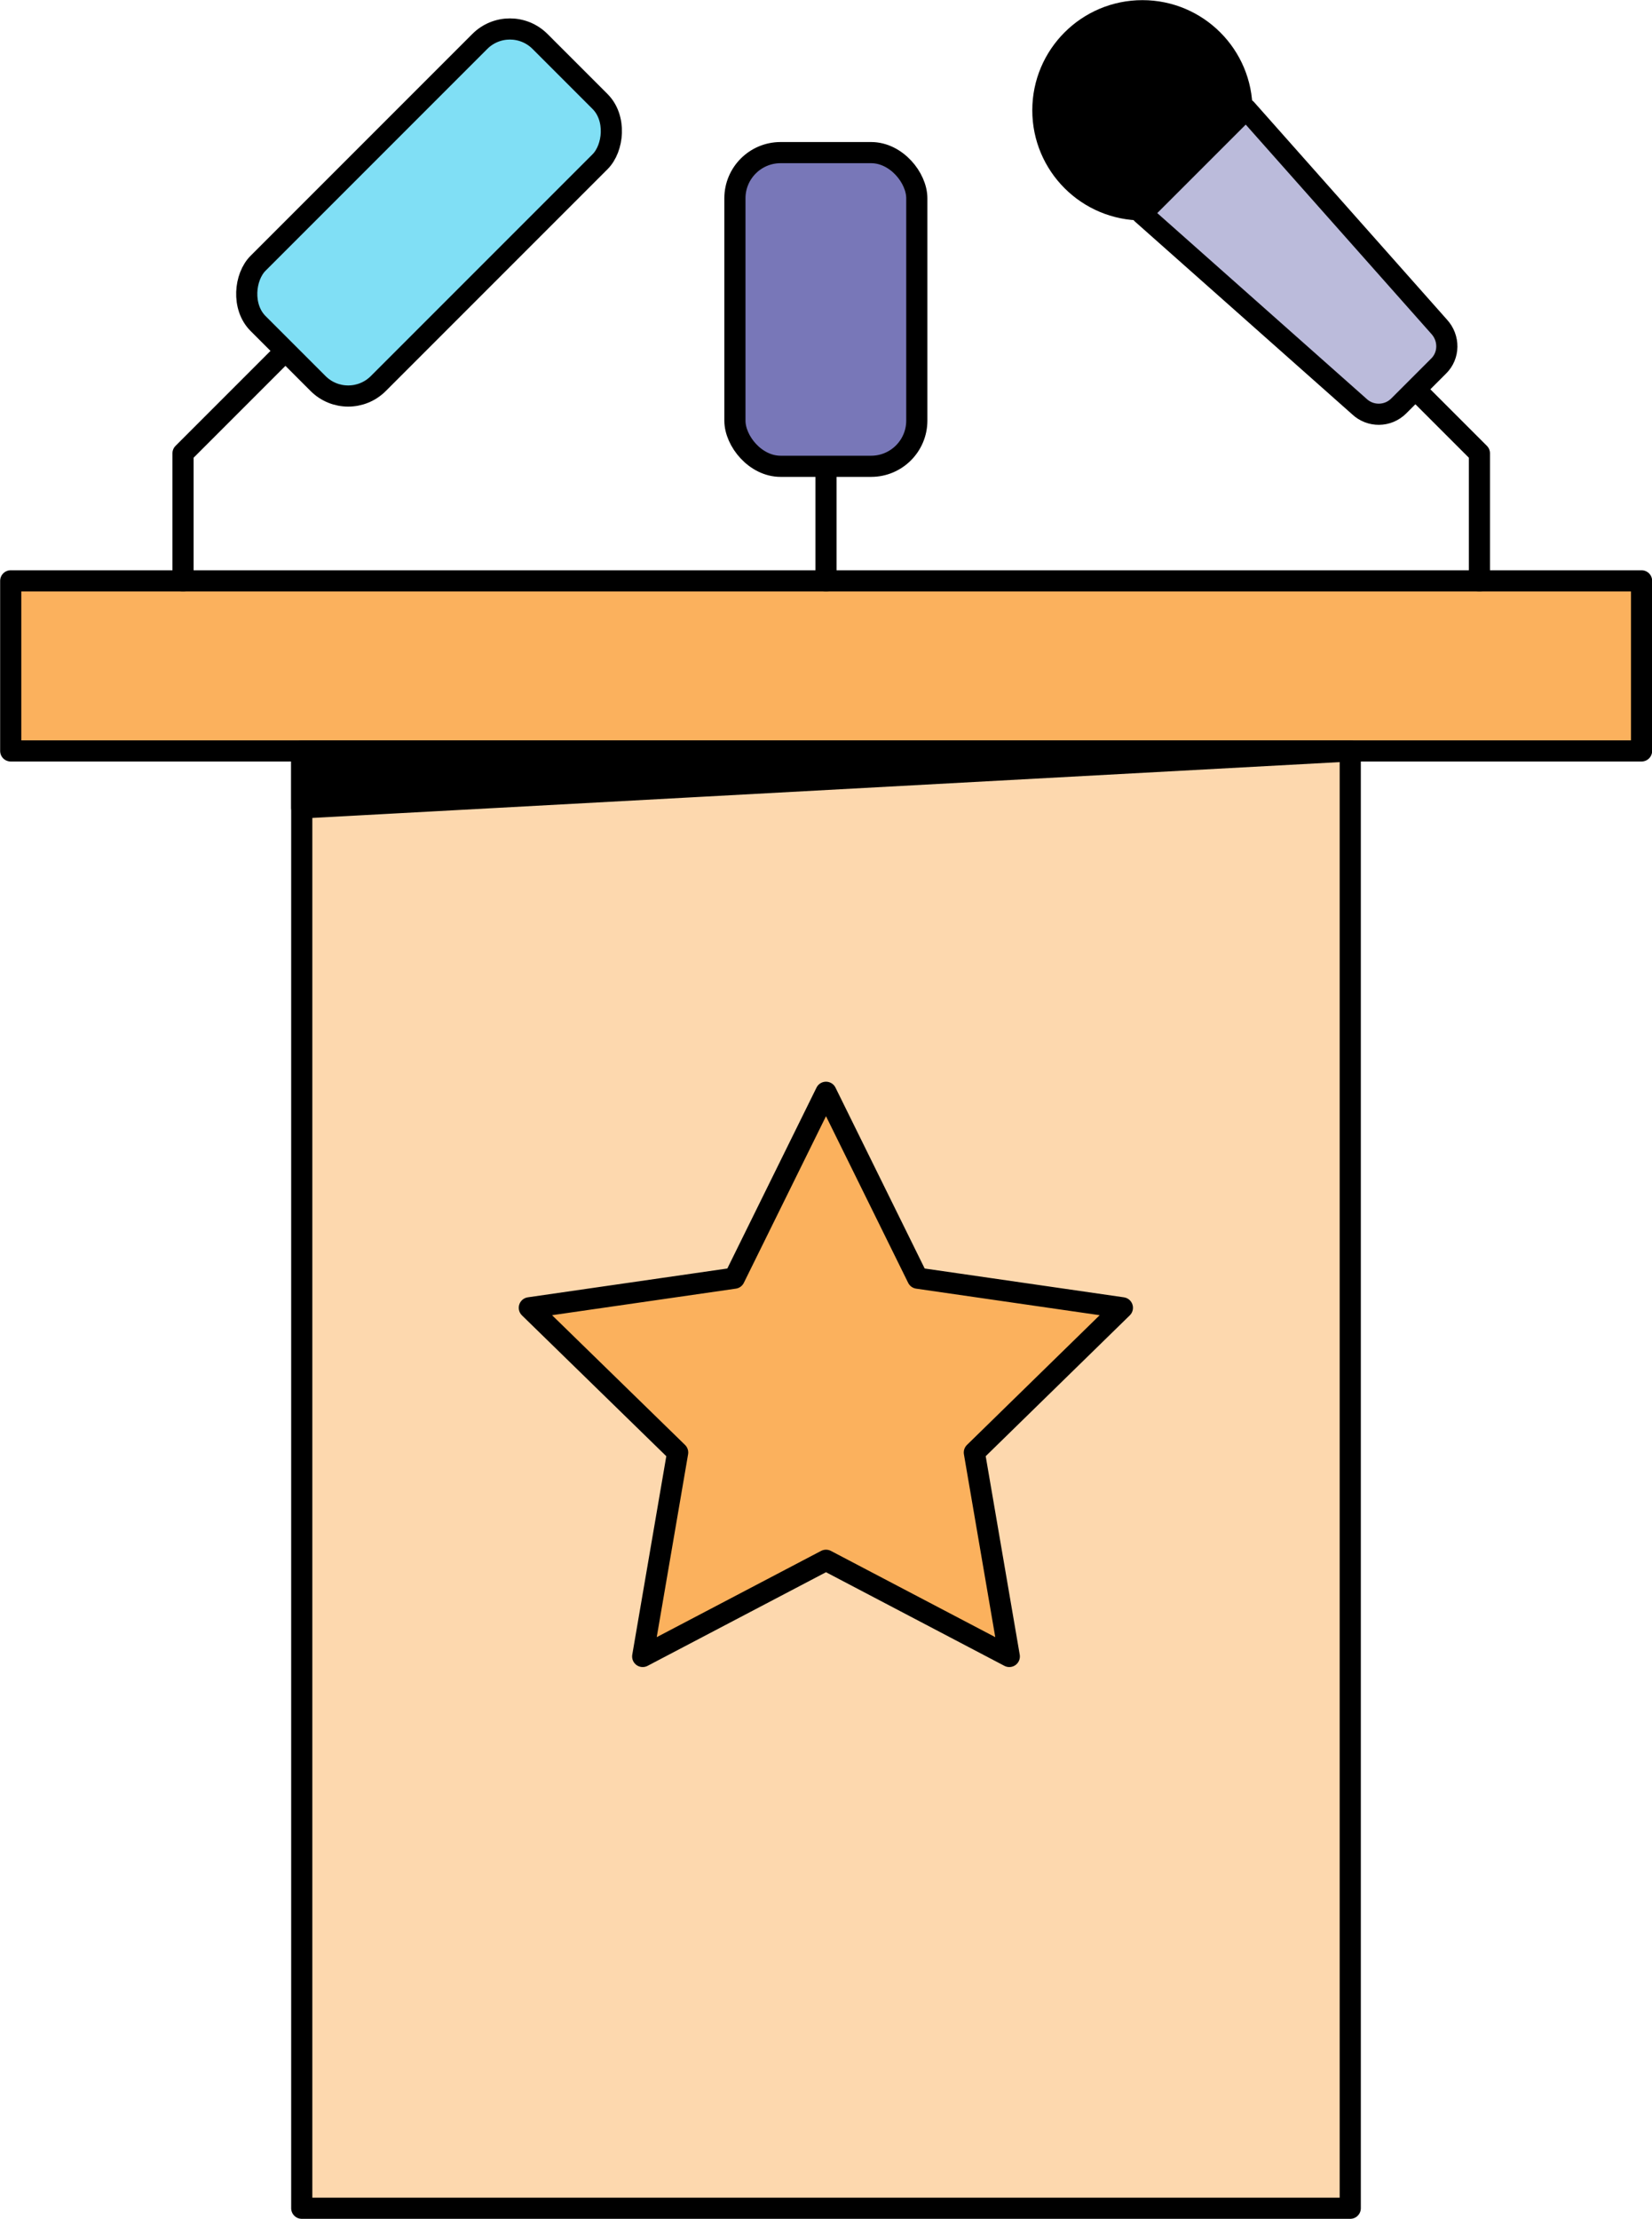
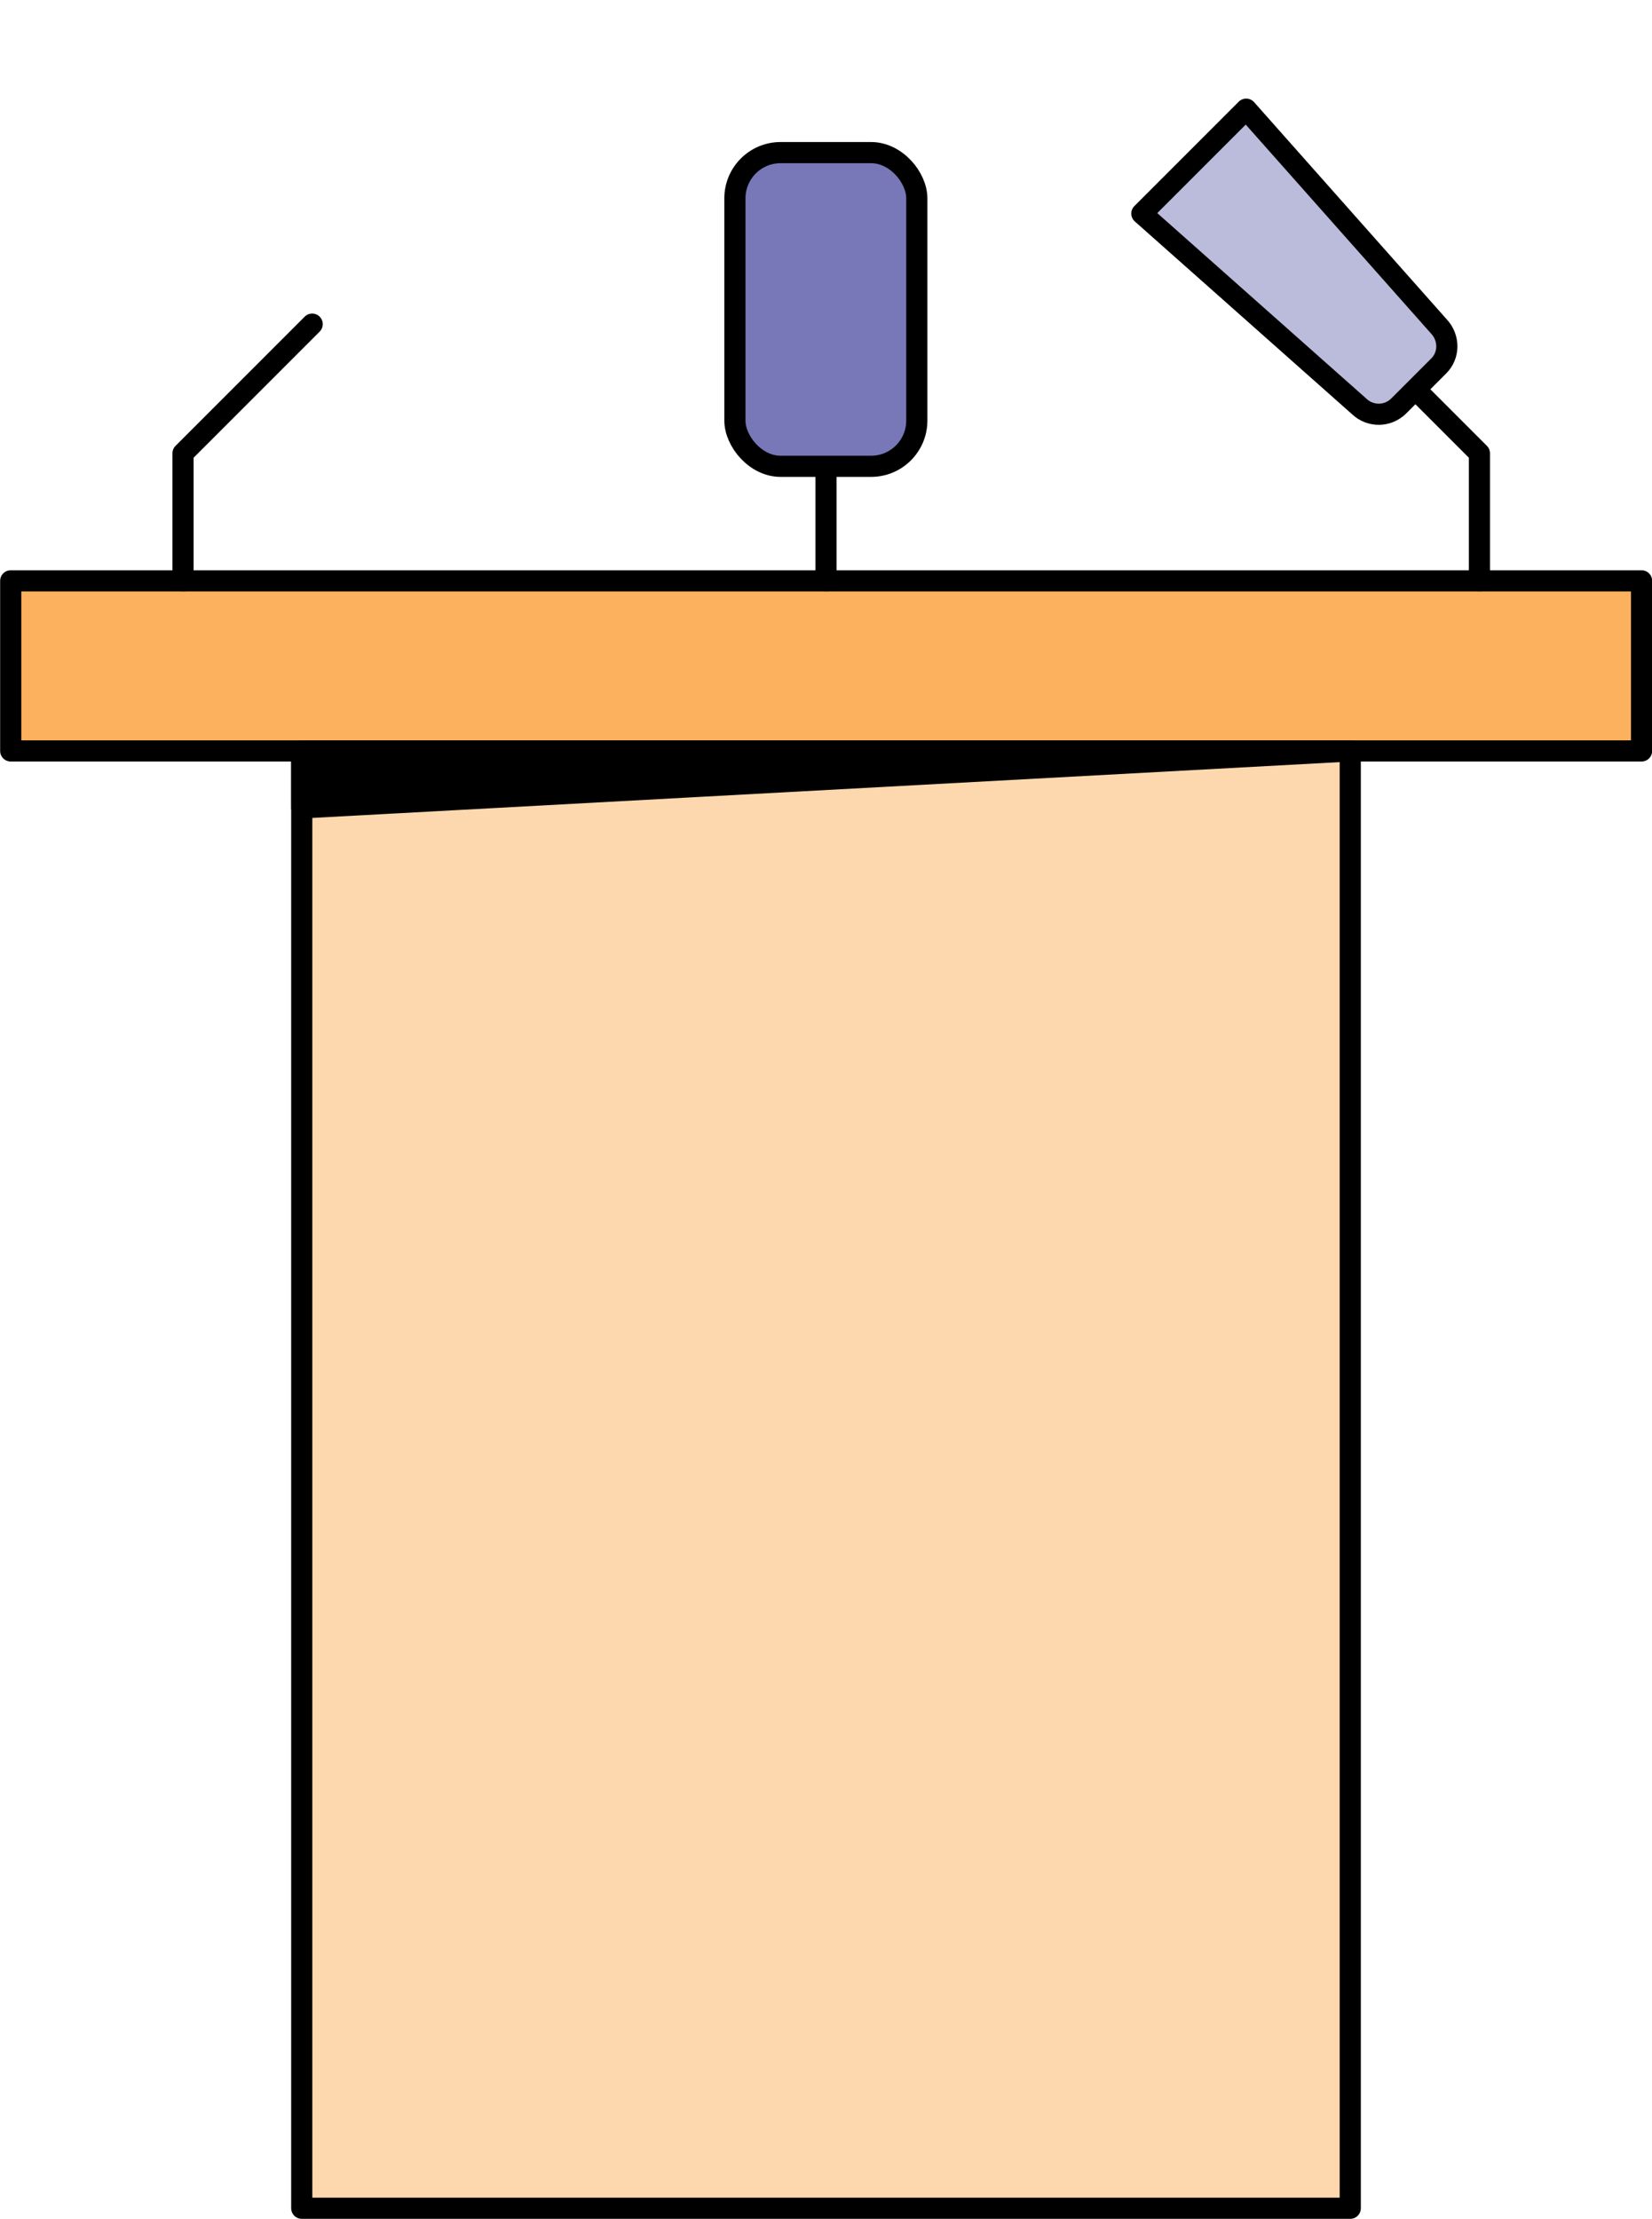
<svg xmlns="http://www.w3.org/2000/svg" id="Layer_2" data-name="Layer 2" width="58.58" height="78.66" viewBox="0 0 58.58 78.66">
  <defs>
    <style>
      .cls-1 {
        fill: #80dff5;
      }

      .cls-1, .cls-2, .cls-3, .cls-4, .cls-5, .cls-6, .cls-7 {
        stroke: #000;
        stroke-linecap: round;
        stroke-linejoin: round;
        stroke-width: .75px;
      }

      .cls-2 {
        fill: #fdd8ae;
      }

      .cls-3 {
        fill: #bbbbdb;
      }

      .cls-5 {
        fill: none;
      }

      .cls-6 {
        fill: #7877b8;
      }

      .cls-7 {
        fill: #fbb15d;
      }
    </style>
  </defs>
  <g id="Layer_1-2" data-name="Layer 1">
    <g>
      <rect class="cls-2" x="10.7" y="26.62" width="37.18" height="51.66" />
      <rect class="cls-7" x=".38" y="20.59" width="57.83" height="6.03" />
-       <polygon class="cls-7" points="29.29 38.72 32.54 45.31 39.8 46.36 34.55 51.49 35.79 58.72 29.29 55.31 22.79 58.72 24.03 51.49 18.77 46.36 26.04 45.31 29.29 38.72" />
      <polygon class="cls-4" points="47.88 26.62 10.7 26.62 10.7 28.64 47.88 26.62" />
      <line class="cls-4" x1="29.29" y1="20.59" x2="29.29" y2="16.54" />
      <rect class="cls-6" x="26.06" y="5.41" width="6.45" height="11.12" rx="1.62" ry="1.62" />
      <polyline class="cls-5" points="6.49 20.59 6.49 16.07 11.07 11.49" />
-       <rect class="cls-1" x="12.2" y=".46" width="6.03" height="14.14" rx="1.51" ry="1.51" transform="translate(9.78 -8.55) rotate(45)" />
      <polyline class="cls-5" points="52.46 20.59 52.46 16.07 47.88 11.49" />
      <g>
-         <circle class="cls-4" cx="40.51" cy="3.91" r="3.53" />
-         <path class="cls-3" d="M51,12.99l-1.4,1.4c-.39.39-1.01.39-1.4.02l-7.71-6.84,3.7-3.7,6.84,7.71c.37.4.37,1.02-.02,1.4Z" />
+         <path class="cls-3" d="M51,12.99l-1.4,1.4c-.39.39-1.01.39-1.4.02l-7.71-6.84,3.7-3.7,6.84,7.71c.37.4.37,1.02-.02,1.4" />
      </g>
    </g>
  </g>
</svg>